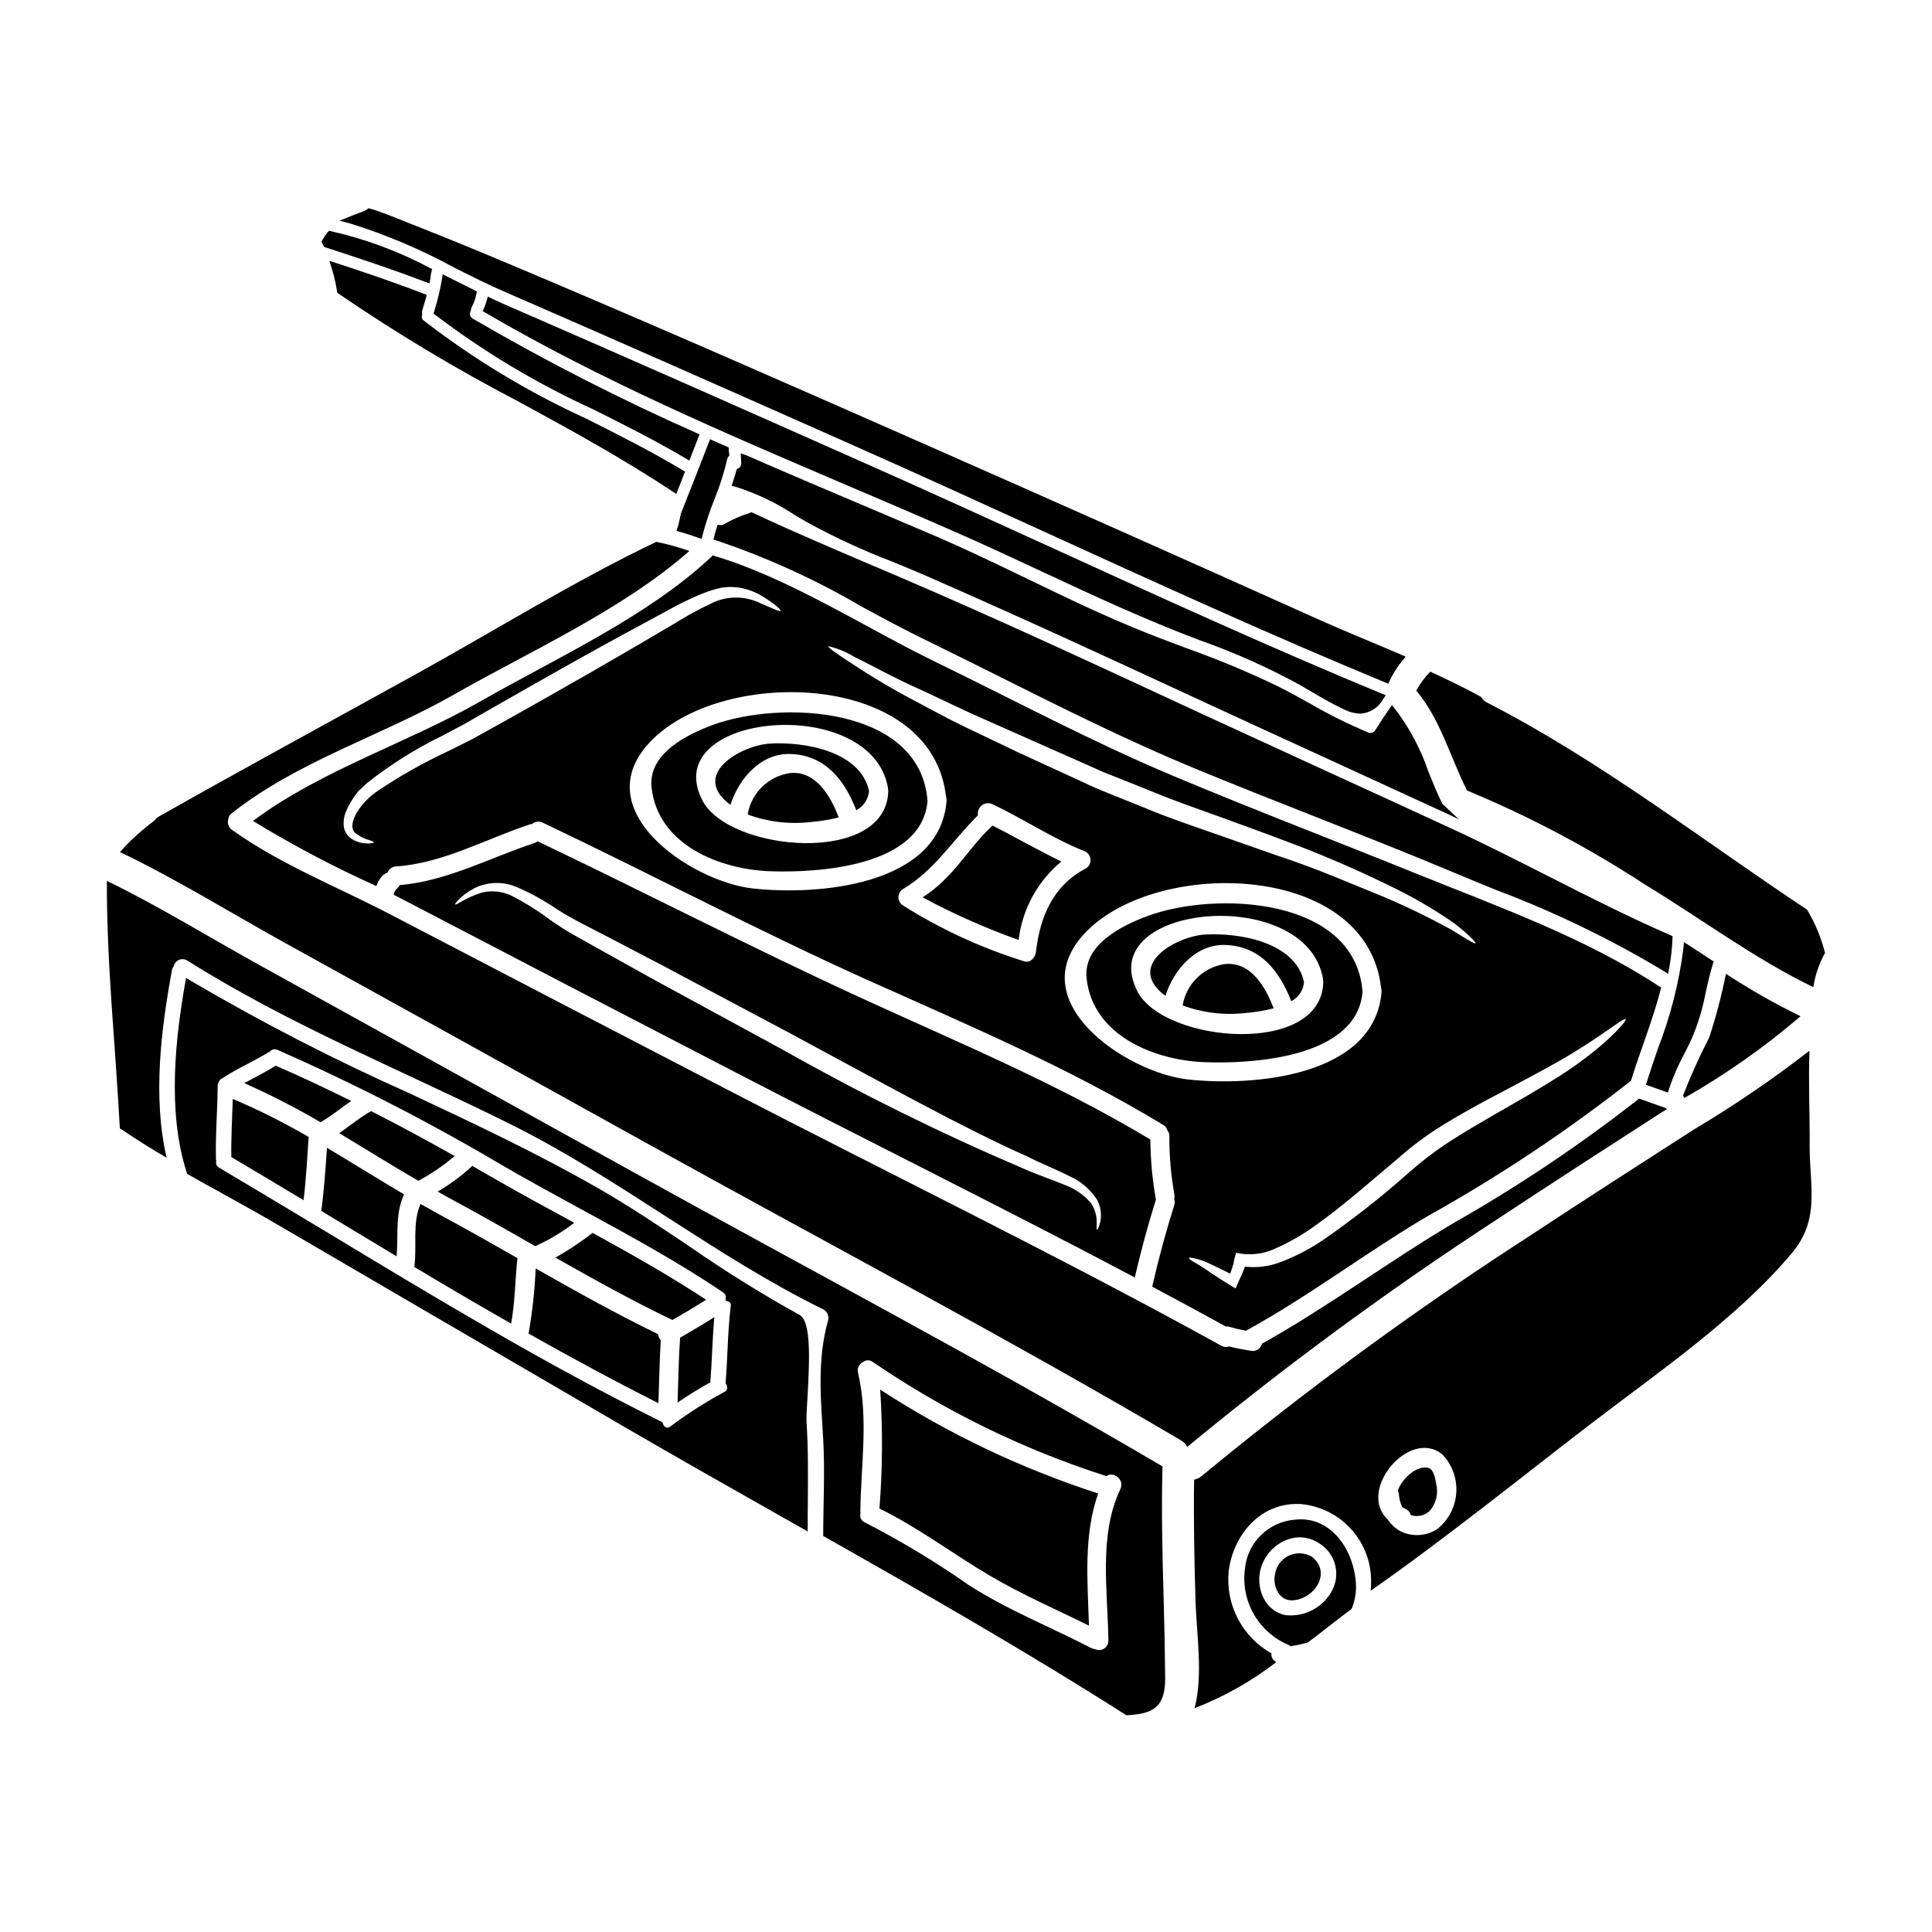
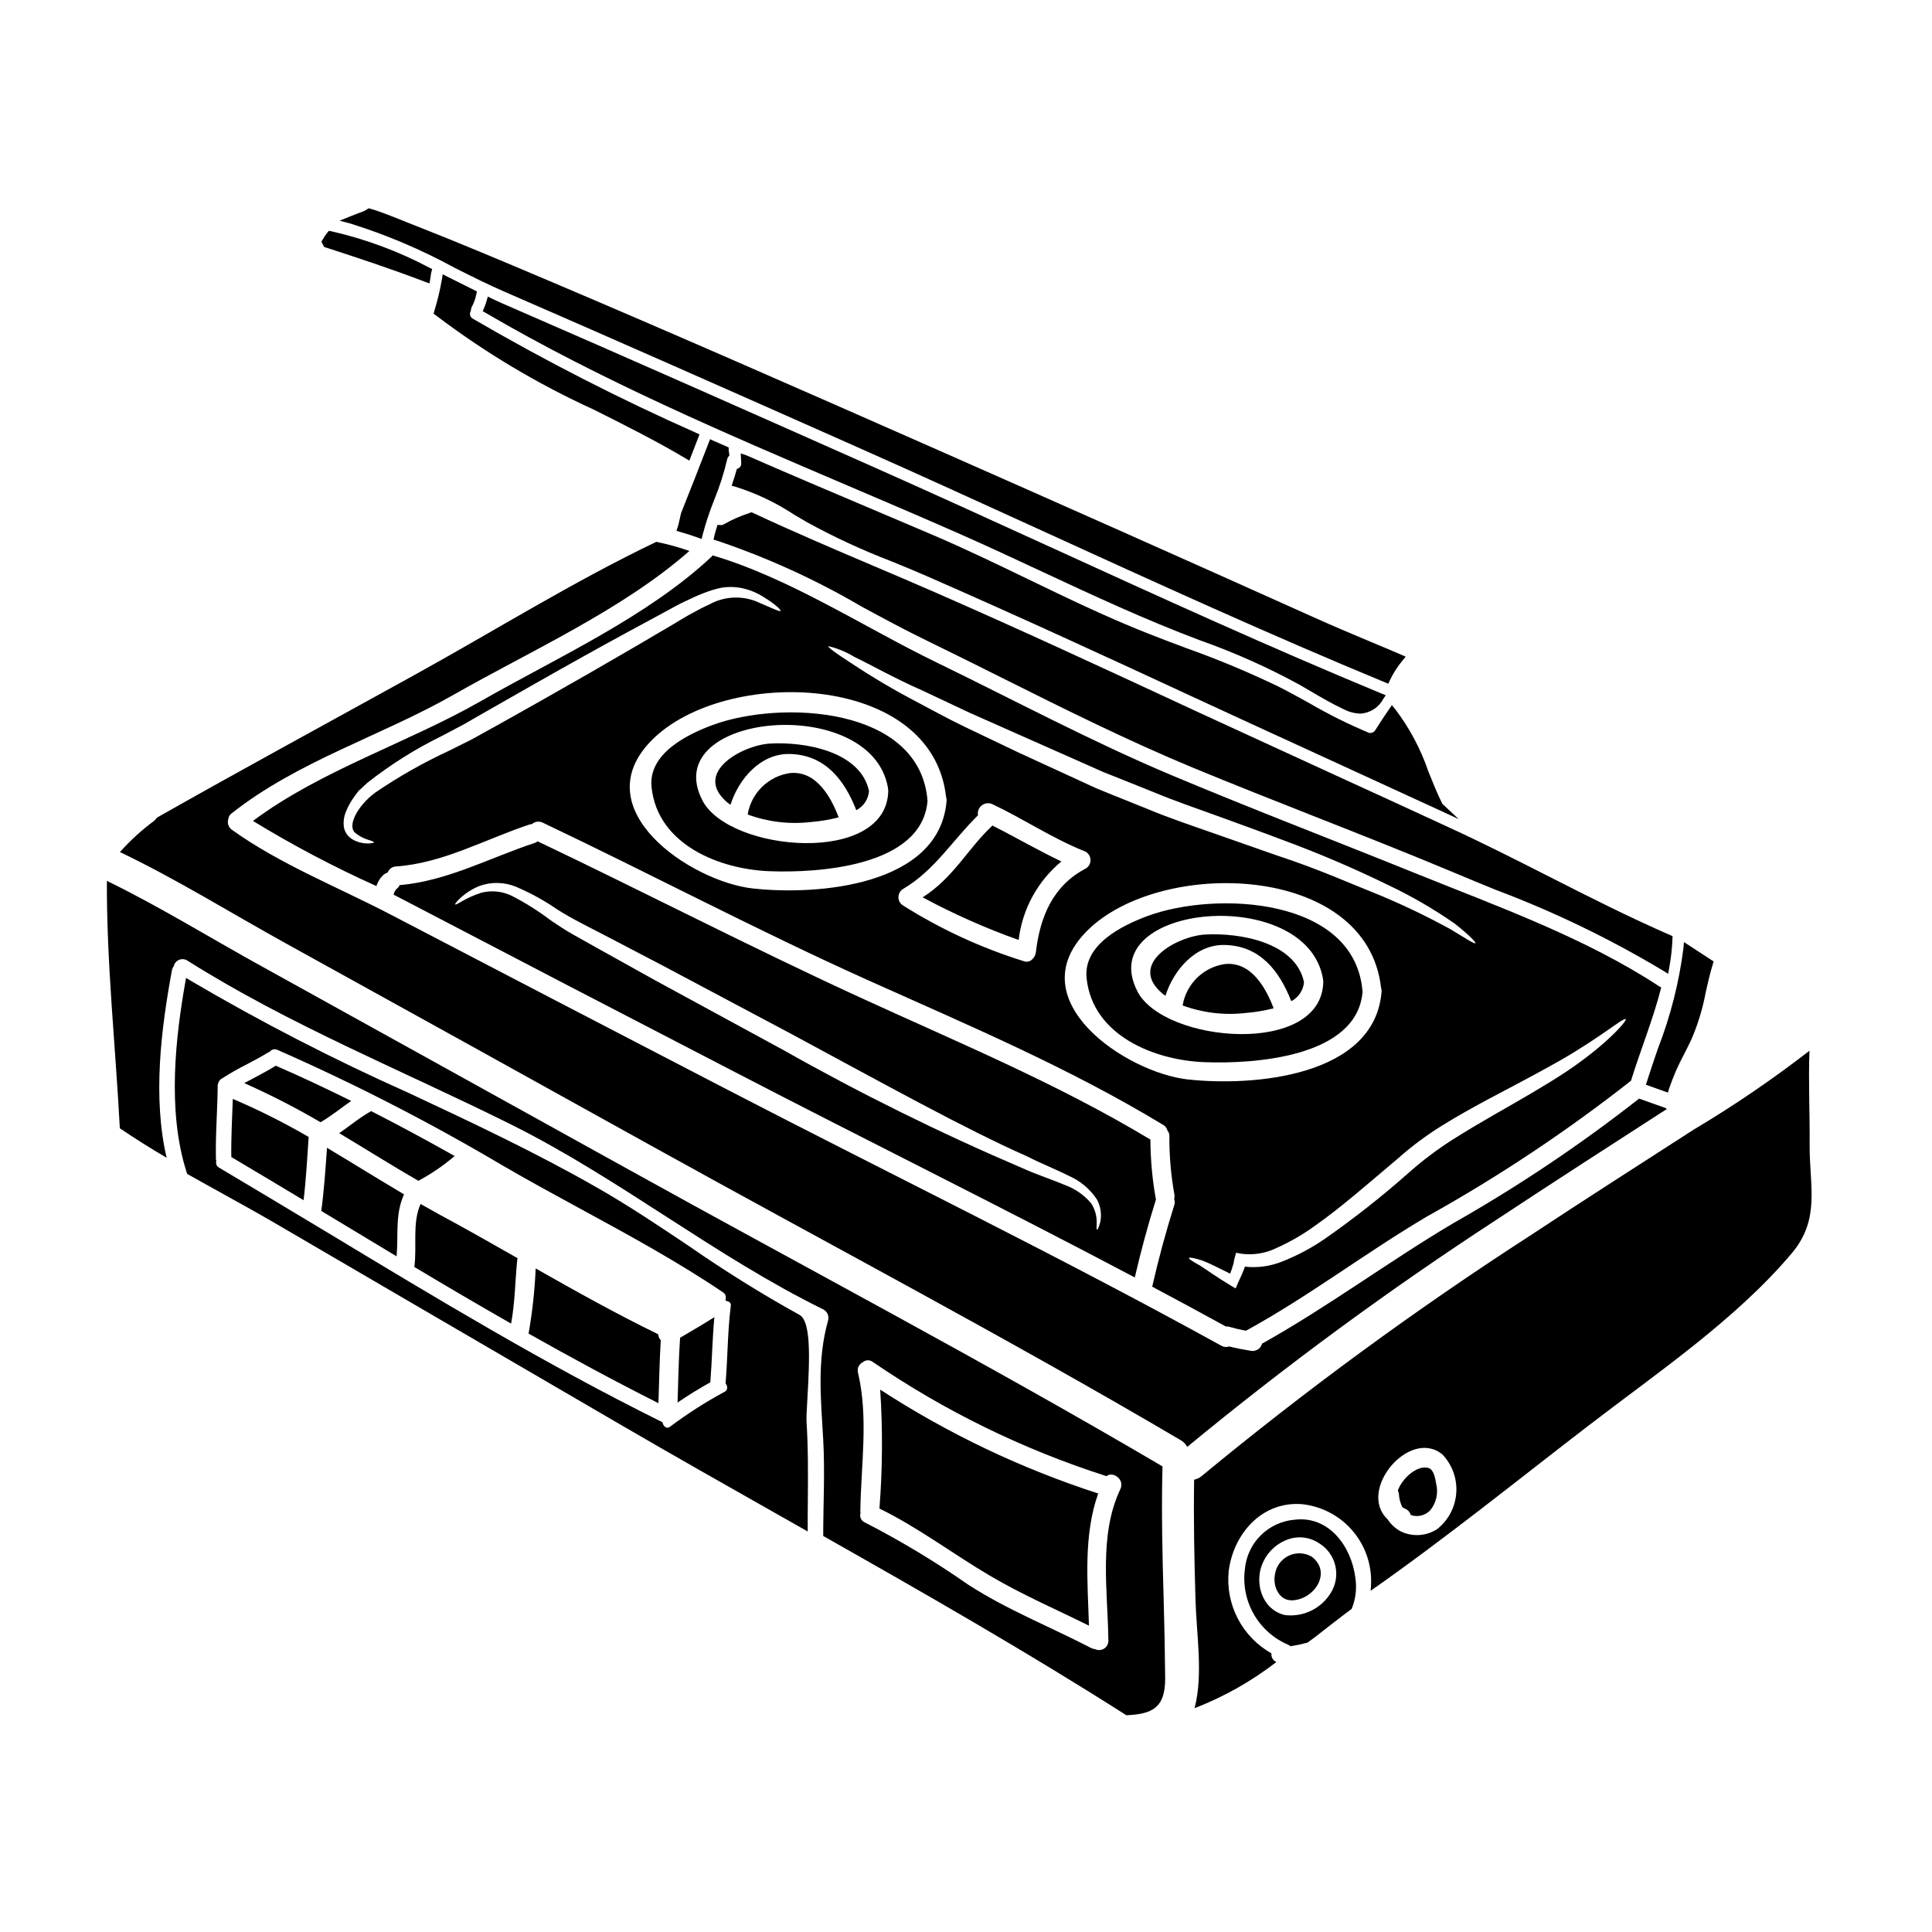
<svg xmlns="http://www.w3.org/2000/svg" fill="#000000" width="800px" height="800px" version="1.1" viewBox="144 144 512 512">
  <g>
-     <path d="m256.86 223.01 0.234-0.855-0.832-0.324c-8.145-3.148-16.281-5.875-23.16-8.117l-1.805-0.59 0.562 1.82c0.641 2.043 1.129 4.129 1.457 6.242l0.062 0.395 0.34 0.238v0.004c15.32 10.48 31.254 20.031 47.715 28.605 13.594 7.418 27.652 15.09 40.762 23.809l1.012 0.672 0.883-2.215c0.395-0.98 0.789-1.969 1.145-2.922l0.297-0.789-0.707-0.426c-8.266-4.961-16.996-9.355-25.441-13.605l-0.004 0.004c-15.336-7.008-29.82-15.754-43.164-26.062-0.402-0.289-0.562-0.812-0.391-1.281l0.062-0.211-0.035-0.219v-0.004c-0.059-0.262-0.051-0.531 0.023-0.785 0.332-1.117 0.672-2.25 0.984-3.383z" />
    <path d="m450.33 461.88c-0.949-5.242-1.438-10.555-1.461-15.883-24.91-14.988-51.254-25.84-77.602-37.961-28.48-13.098-56.457-27.578-84.797-41.078v0.004c-0.199 0.168-0.43 0.305-0.676 0.391-11.918 3.91-23.223 10.125-35.906 11.219-0.117 0.305-0.309 0.578-0.559 0.789-0.535 0.441-0.895 1.059-1.016 1.742 0.648 0.34 1.324 0.676 1.969 1.012 29.492 15.41 59.023 30.762 88.59 46.051 35.172 18.246 70.793 35.816 105.86 54.375 1.602-6.941 3.465-13.812 5.594-20.609 0.016 0 0.027-0.012 0.027-0.027zm-14.762 6.043c-0.367 1.352-0.672 2-0.844 1.941-0.168-0.059-0.141-0.758-0.086-2.023h0.004c0-1.797-0.539-3.551-1.547-5.035-1.871-2.176-4.273-3.832-6.973-4.805-3.176-1.352-7.141-2.613-11.273-4.473-21.664-9.258-42.801-19.703-63.316-31.289-12.086-6.582-23.59-12.852-34.074-18.531-5.203-2.894-10.152-5.648-14.793-8.238-2.336-1.289-4.555-2.559-6.719-3.766-2.164-1.207-4.215-2.586-6.102-3.879-3.16-2.387-6.519-4.504-10.035-6.328-2.535-1.293-5.453-1.621-8.211-0.926-4.473 1.406-6.719 3.484-6.969 3.09-0.086-0.137 0.363-0.699 1.32-1.629h-0.004c1.492-1.371 3.215-2.465 5.09-3.231 3.168-1.148 6.648-1.07 9.758 0.223 3.816 1.625 7.461 3.633 10.879 5.988 3.766 2.418 8.07 4.5 12.824 6.977 4.691 2.473 9.727 5.09 15.012 7.844 10.543 5.594 22.102 11.754 34.273 18.215 24.234 13.047 45.969 25.137 62.387 32.391 4.023 2.055 7.789 3.488 11.078 5.176v-0.004c3.019 1.316 5.598 3.473 7.422 6.211 1.023 1.859 1.344 4.027 0.898 6.102z" />
    <path d="m268.81 226.14c0-0.289 0.078-0.574 0.227-0.824 0.566-1.035 0.965-2.156 1.18-3.316l0.18-0.762-0.699-0.352c-2.332-1.148-4.746-2.363-7.191-3.594l-1.18-0.602-0.215 1.328v-0.004c-0.492 2.859-1.168 5.684-2.027 8.453l-0.184 0.629 0.508 0.395h-0.004c13 9.867 27.051 18.266 41.902 25.035 8.105 4.062 16.484 8.266 24.379 12.945l1 0.598 0.422-1.09c0.605-1.574 1.215-3.148 1.828-4.723l0.441-1.145-0.816-0.371h-0.004c-20.305-9.008-40.098-19.125-59.289-30.305-0.332-0.191-0.574-0.508-0.676-0.875-0.098-0.371-0.047-0.762 0.145-1.094z" />
    <path d="m469.95 495.67c1.398 0.406 2.812 0.734 4.246 0.984 16.613-9.082 31.656-20.637 47.938-30.254 18.949-10.555 37.039-22.586 54.094-35.992 2.531-8.207 5.902-16.363 8.016-24.742l-0.004 0.004c-0.125-0.047-0.25-0.102-0.363-0.168-19.848-13.047-42.82-21.199-64.719-30.055-21.621-8.746-43.41-17.066-64.895-26.094-21.254-8.969-41.469-19.793-62.188-29.859-19.066-9.25-38.801-22.297-59.242-28.316-0.086 0.086-0.113 0.195-0.223 0.312-16.984 15.941-40.992 26.793-61.094 38.266-19.602 11.199-42.344 18.285-60.48 31.801 10.535 6.434 21.465 12.199 32.723 17.266 0.363-1.184 1.043-2.246 1.969-3.066 0.312-0.223 0.652-0.402 1.012-0.535 0.344-0.93 1.207-1.559 2.195-1.602 12.508-0.844 23.812-7.309 35.539-11.164 0.156-0.031 0.316-0.051 0.477-0.055 0.789-0.699 1.922-0.852 2.867-0.395 28.734 13.664 57.016 28.621 86.004 41.668 26.738 12.004 53.332 23.223 78.469 38.461h0.004c0.535 0.316 0.922 0.832 1.07 1.434 0.348 0.406 0.535 0.93 0.531 1.465-0.035 5.191 0.406 10.379 1.324 15.492 0.066 0.402 0.047 0.812-0.059 1.207 0.191 0.496 0.211 1.039 0.059 1.547-2.246 7.141-4.215 14.395-5.875 21.703 6.559 3.488 13.074 7.012 19.543 10.57l-0.004 0.004c0.359-0.059 0.727-0.02 1.066 0.113zm-99.531-177.58c4.328 2.055 10.375 5.543 18.164 8.969 3.848 1.828 8.07 3.793 12.594 5.93 4.582 2.027 9.5 4.219 14.648 6.496 5.148 2.273 10.602 4.695 16.246 7.199 1.406 0.617 2.812 1.234 4.246 1.887 1.434 0.559 2.867 1.148 4.301 1.711 2.953 1.18 5.961 2.394 8.996 3.602 6.043 2.531 12.031 4.527 17.793 6.633 5.762 2.106 11.332 4.106 16.645 6.133h0.012c9.465 3.496 18.746 7.465 27.809 11.891 6.16 2.918 12.066 6.34 17.656 10.234 3.82 3.012 5.676 4.981 5.481 5.176-0.25 0.281-2.473-1.18-6.496-3.629-5.883-3.227-11.926-6.156-18.105-8.77-7.898-3.148-17.094-7.281-27.863-10.797-5.34-1.883-10.926-3.844-16.754-5.875-5.848-2.055-11.949-4.078-17.969-6.609l-8.965-3.598c-1.492-0.617-2.981-1.238-4.473-1.832-1.406-0.645-2.836-1.289-4.215-1.941-5.598-2.559-10.992-5.059-16.137-7.418-5.117-2.449-9.977-4.75-14.535-6.945-4.559-2.195-8.688-4.5-12.48-6.496h-0.004c-6.008-3.137-11.844-6.586-17.488-10.336-4.023-2.59-6.188-4.191-6.019-4.473v0.004c2.445 0.574 4.777 1.539 6.914 2.856zm-82.656 11.387c-4.356 2.449-8.574 4.836-12.68 7.117-2.082 1.152-4.106 2.273-6.102 3.375-2.027 1.012-4.023 2.023-5.965 2.981l0.004-0.004c-6.793 3.144-13.32 6.84-19.508 11.051-4.805 3.516-7.731 9.086-5.203 10.855 1.004 0.785 2.148 1.375 3.375 1.738 0.926 0.285 1.406 0.508 1.406 0.648s-0.562 0.25-1.52 0.281c-1.547 0.031-3.07-0.387-4.387-1.211-1.09-0.715-1.836-1.855-2.055-3.148-0.18-1.414 0.023-2.852 0.594-4.16 0.57-1.383 1.305-2.695 2.191-3.906 0.227-0.312 0.453-0.645 0.703-0.957l0.367-0.477 0.055-0.059 0.027-0.027v-0.02l0.141-0.141 0.113-0.082 0.223-0.195c0.562-0.535 1.152-1.098 1.742-1.629l0.004-0.004c6.117-4.836 12.734-9.004 19.738-12.43 1.914-1.012 3.852-2.051 5.848-3.09 1.914-1.125 3.91-2.25 5.93-3.406 4.078-2.336 8.293-4.75 12.621-7.195 8.66-4.926 16.926-9.531 24.516-13.664 3.766-2.055 7.394-3.992 10.77-5.82 1.715-0.926 3.203-1.797 5.008-2.613 1.602-0.789 3.148-1.492 4.777-2.109l0.004-0.004c1.531-0.613 3.109-1.09 4.723-1.43 1.52-0.238 3.062-0.246 4.582-0.031 2.336 0.371 4.566 1.223 6.555 2.504 3.203 1.969 4.637 3.43 4.5 3.652-0.195 0.34-2.027-0.617-5.312-1.996l-0.004 0.004c-4.356-2.16-9.496-2.012-13.719 0.391-1.406 0.59-2.898 1.434-4.473 2.277-1.406 0.727-3.094 1.828-4.695 2.754-3.316 1.941-6.859 4.019-10.57 6.211-7.457 4.352-15.668 9.082-24.328 13.969zm55.668 49.965c-16.309-1.828-44.848-20.949-26.711-39.277 19.312-19.516 74.281-18.164 77.992 14.984 0.125 0.352 0.172 0.727 0.145 1.098-1.859 22.605-34.332 25.109-51.426 23.195zm71.891 19.285c-11.262-3.504-22.016-8.469-31.996-14.758-0.766-0.469-1.23-1.297-1.23-2.195 0-0.895 0.465-1.727 1.23-2.191 8.32-4.891 13.102-12.906 19.848-19.516h0.004c-0.18-0.988 0.199-1.996 0.988-2.621 0.789-0.621 1.855-0.762 2.777-0.355 8.238 3.883 15.805 8.996 24.238 12.398 0.965 0.293 1.664 1.121 1.801 2.121 0.133 0.996-0.332 1.98-1.184 2.519-8.746 4.555-12.176 12.793-13.273 22.184-0.195 1.484-1.512 3.031-3.203 2.414zm16.672-7.953c19.316-19.508 74.273-18.164 77.996 14.984 0.121 0.352 0.172 0.723 0.141 1.094-1.859 22.609-34.328 25.109-51.426 23.199-16.305-1.832-44.844-20.949-26.707-39.277zm27.102 86.594c0.082-0.227 1.324 0 3.488 0.672 1.91 0.703 4.441 2.051 7.418 3.488 0.168-0.422 0.312-0.816 0.453-1.266l0.422-1.352c0.141-0.449 0.082-0.699 0.195-1.066l0.504-1.855 1.492 0.281 0.004-0.004c3.168 0.398 6.383-0.141 9.25-1.547 3.621-1.621 7.059-3.617 10.262-5.957 6.977-4.891 14.141-11.25 21.93-17.797v-0.004c3.641-3.219 7.543-6.125 11.672-8.688 3.879-2.418 7.812-4.582 11.582-6.637 7.477-3.965 14.168-7.449 19.68-10.602 10.934-6.269 16.84-11.496 17.402-10.938 0.367 0.34-4.859 6.582-15.629 13.809-5.371 3.57-12.035 7.391-19.344 11.555-3.598 2.078-7.363 4.297-11.273 6.773v0.004c-3.887 2.504-7.582 5.297-11.051 8.352-7.16 6.359-14.691 12.293-22.547 17.77-3.512 2.414-7.285 4.414-11.25 5.965-3.117 1.258-6.5 1.723-9.84 1.352-0.027 0.059-0.027 0.113-0.055 0.168l-0.59 1.52c-0.395 0.871-0.789 1.715-1.152 2.531l-0.672 1.547-1.238-0.73c-3.738-2.25-6.297-4.106-8.18-5.312-1.973-1.105-3.043-1.777-2.93-2.031z" />
    <path d="m230.58 208.61-0.895 0.418 0.18 0.395 0.395 0.137c8.496 2.754 17.578 5.746 26.438 9.145l1.125 0.395 0.199-1.18c0.086-0.52 0.172-1.035 0.199-1.43l0.309-1.18-0.684-0.336v-0.004c-8.238-4.375-17.023-7.637-26.121-9.695l-0.574-0.105-0.367 0.453v-0.004c-0.5 0.617-0.945 1.277-1.332 1.969l-0.266 0.465 0.48 0.961z" />
-     <path d="m262.6 461.25c7.816 4.191 15.52 8.578 23.223 12.988 3.688-1.629 7.164-3.707 10.348-6.188-7.031-3.82-14.055-7.621-20.887-11.555-2.055-1.18-4.078-2.363-6.129-3.516h-0.004c-2.793 2.602-5.867 4.883-9.164 6.805 0.867 0.48 1.742 0.988 2.613 1.465z" />
    <path d="m526.2 356.95c-1.336-2.691-2.504-5.598-3.629-8.41-2.043-6.004-5.043-11.637-8.879-16.684l-0.836-0.977-0.727 1.055c-1.242 1.812-2.465 3.625-3.633 5.512-0.332 0.574-0.984 0.887-1.641 0.785-5.414-2.254-10.672-4.863-15.742-7.816-2.672-1.48-5.438-3.012-8.242-4.434-7.981-3.848-16.164-7.266-24.512-10.23-3.461-1.297-6.922-2.594-10.375-3.965-10.754-4.254-21.34-9.371-31.582-14.32-8.203-3.965-16.68-8.062-25.215-11.703-5.246-2.234-10.496-4.465-15.742-6.691-11.055-4.684-22.492-9.523-33.68-14.426l-1.469-0.492 0.098 1.605c0.023 0.371 0.047 0.719 0.047 1.074l-0.004 0.004c0.031 0.547-0.285 1.059-0.785 1.281l-0.395 0.195-0.117 0.422c-0.277 1-0.582 1.996-0.914 2.988l-0.332 0.992 1.008 0.273c5.535 1.746 10.801 4.254 15.645 7.457 1.109 0.656 2.223 1.324 3.352 1.969 7.207 3.949 14.672 7.402 22.344 10.344 3.148 1.281 6.262 2.566 9.328 3.906 24.008 10.5 47.719 21.434 69.93 31.73 11.867 5.488 23.746 10.953 35.633 16.387 9.973 4.566 19.934 9.141 29.883 13.727l5.559 2.57-4.371-4.086z" />
    <path d="m397.78 285.25c7.453 3.281 14.93 6.766 22.152 10.137 13.625 6.352 27.715 12.926 42.172 18.344v-0.004c9.039 3.199 17.809 7.113 26.23 11.707 0.949 0.547 1.895 1.098 2.848 1.66 2.856 1.676 5.805 3.414 8.863 4.84l-0.004 0.004c1.375 0.719 2.894 1.121 4.445 1.18 2.559-0.137 4.859-1.598 6.066-3.856l0.688-1.004-1.121-0.465c-29.52-12.203-59.094-25.723-87.715-38.797-15.578-7.113-31.688-14.473-47.586-21.531-29.324-13.039-63.43-28.18-97.082-42.793l-0.453-0.195c-0.969-0.438-1.969-0.879-2.949-1.359l-1.059-0.516-0.32 1.133h0.004c-0.191 0.66-0.422 1.309-0.695 1.938l-0.332 0.789 0.742 0.438c30.641 17.902 63.629 31.984 95.527 45.602 9.711 4.137 19.746 8.414 29.578 12.75z" />
    <path d="m328.9 286.46 1.035 0.371 0.262-1.066-0.004-0.004c0.84-3.16 1.871-6.269 3.09-9.309 1.43-3.492 2.578-7.094 3.438-10.766v-0.02c0.047-0.234 0.152-0.453 0.305-0.637l0.273-0.34-0.109-0.812-0.004 0.004c-0.016-0.23-0.047-0.461-0.086-0.688v-0.625l-1.871-0.82c-0.703-0.309-1.41-0.609-2.109-0.926l-0.949-0.43-0.375 0.973c-2.391 6.18-4.805 12.359-7.328 18.676-0.219 1.059-0.473 2.117-0.719 3.148v0.004c-0.02 0.078-0.047 0.156-0.078 0.23l-0.395 1.262 0.953 0.277c1.676 0.469 3.242 0.977 4.672 1.496z" />
    <path d="m554.45 376.27c-8.66-4.394-17.609-8.938-26.551-13.039-10.07-4.656-20.156-9.293-30.262-13.902-11.625-5.32-23.242-10.66-34.852-16.016l-5.215-2.418c-21.137-9.812-42.996-19.953-64.699-29.449-5.902-2.59-11.809-5.117-17.68-7.602-10.402-4.43-21.164-9.008-31.641-13.926l-0.375-0.164-0.395 0.137h-0.004c-2.422 0.785-4.758 1.809-6.973 3.059-0.254 0.164-0.562 0.234-0.863 0.195l-0.789-0.047-0.316 1.043c-0.199 0.648-0.395 1.285-0.547 1.969l-0.195 0.895 0.879 0.266v-0.004c13.352 4.496 26.207 10.352 38.359 17.48 5.672 3.066 11.531 6.238 17.289 9.027 6.617 3.215 13.191 6.5 19.754 9.781 16.453 8.223 33.457 16.719 50.84 23.926 10.707 4.426 21.648 8.742 32.246 12.922 12.367 4.879 25.156 9.922 37.617 15.16 3.356 1.414 6.731 2.793 10.105 4.176l0.004 0.004c15.504 5.816 30.449 13.031 44.648 21.551l1.242 0.789 0.262-1.457c0.484-2.602 0.781-5.231 0.887-7.871l0.023-0.664-0.613-0.27c-10.871-4.734-21.715-10.23-32.188-15.551z" />
    <path d="m505.09 406.85c-1.914-25.137-38.965-26.766-56.961-20.102-6.582 2.449-17.148 7.508-16.164 16.531 1.629 15.242 18.078 21.734 31.32 22.211 12.543 0.484 40.352-1.121 41.805-18.641zm-59.66-0.137c-11.977-23.223 44.762-28.594 49.176-3.344 0 0.055-0.031 0.109 0 0.168v-0.004c0.043 0.168 0.07 0.336 0.082 0.504-0.16 20.02-42.168 16.449-49.277 2.676z" />
    <path d="m592.99 395.44-2.727-1.777-0.137 1.637c-1.16 9.102-3.434 18.031-6.762 26.586-0.992 2.891-1.969 5.777-2.894 8.684l-0.289 0.898 5.824 2.078 0.301-0.988c1.086-3.211 2.441-6.32 4.055-9.297 0.602-1.18 1.211-2.406 1.797-3.641h0.004c1.77-4.055 3.066-8.293 3.871-12.641 0.551-2.469 1.121-5.019 1.891-7.477l0.219-0.711-0.629-0.395c-1.5-0.992-3.023-1.98-4.523-2.957z" />
    <path d="m353.3 348.88c-5.707 0.852-10.215 5.281-11.16 10.973 5.332 1.965 11.051 2.648 16.699 1.996 2.504-0.199 4.988-0.613 7.422-1.238-2.109-5.543-6.016-12.465-12.961-11.73z" />
-     <path d="m590.01 434.38c0.148 0.184 0.262 0.395 0.336 0.617 10.938-6.227 21.258-13.488 30.816-21.68-6.816-3.332-13.418-7.09-19.77-11.242-1.141 5.715-2.621 11.355-4.438 16.895-2.594 5.008-4.914 10.152-6.945 15.41z" />
    <path d="m264.39 214.93c4.59 2.301 8.926 4.477 13.078 6.277 29.598 12.863 58.934 25.836 93.875 41.355 16.281 7.231 32.863 14.805 48.902 22.125 29.727 13.578 60.465 27.617 90.801 40.148l0.867 0.355 0.395-0.848h-0.004c0.906-1.902 2.043-3.684 3.387-5.309l0.824-1.012-1.18-0.516c-2.754-1.18-5.535-2.363-8.301-3.508-4.871-2.047-9.91-4.16-14.707-6.328-35.66-16.023-68.68-30.699-100.94-44.926-32.262-14.227-66.914-29.484-101.82-44.293l-1.273-0.539c-11.074-4.684-22.531-9.527-33.953-14.008-0.719-0.277-1.672-0.66-2.754-1.086-3.207-1.297-7.199-2.902-9.445-3.5l-0.453-0.121-0.395 0.273-0.012-0.004c-0.324 0.242-0.68 0.434-1.062 0.574-0.984 0.34-1.969 0.734-2.938 1.125l-3.289 1.316 2.863 0.762c9.539 2.984 18.766 6.898 27.539 11.684z" />
    <path d="m463.23 391.67c-7.367 0.48-20.637 7.816-11.047 15.742 0.223 0.168 0.449 0.312 0.672 0.48 2.191-6.887 7.984-13.637 15.715-13.469 9.363 0.223 14.48 6.859 17.629 14.902v0.004c1.922-0.996 3.195-2.91 3.375-5.062-2.246-10.602-17.156-13.16-26.344-12.598z" />
    <path d="m347.96 341.06c-7.367 0.48-20.637 7.816-11.047 15.742 0.223 0.164 0.449 0.309 0.672 0.477 2.191-6.887 7.984-13.633 15.715-13.469 9.363 0.227 14.48 6.859 17.629 14.902 1.918-0.996 3.191-2.906 3.375-5.059-2.25-10.598-17.148-13.156-26.344-12.594z" />
    <path d="m468.57 399.49c-5.703 0.848-10.211 5.277-11.16 10.965 5.332 1.965 11.055 2.648 16.699 1.996 2.504-0.203 4.988-0.617 7.422-1.238-2.109-5.539-6.016-12.457-12.961-11.723z" />
    <path d="m406.84 362.94c-6.527 6.156-10.035 13.551-18.332 18.867l-0.004-0.004c8.188 4.406 16.691 8.184 25.449 11.301 0.953-8.137 5.012-15.59 11.332-20.805-6.215-2.953-12.148-6.434-18.305-9.527-0.059 0.055-0.086 0.113-0.141 0.168z" />
    <path d="m332.84 336.14c-6.582 2.449-17.152 7.512-16.164 16.531 1.629 15.234 18.078 21.73 31.32 22.211 12.566 0.477 40.375-1.125 41.809-18.641-1.918-25.125-38.973-26.766-56.965-20.102zm-2.699 19.965c-11.977-23.223 44.762-28.594 49.176-3.344 0 0.055-0.031 0.113 0 0.168 0.043 0.164 0.07 0.332 0.082 0.5-0.145 20.02-42.148 16.449-49.262 2.676z" />
    <path d="m584.2 438.88c0.508-0.309 1.012-0.645 1.52-0.953-0.113-0.086-0.195-0.195-0.312-0.285-2.363-0.816-4.668-1.684-7.031-2.504l0.004 0.004c-15.586 12.219-32.059 23.262-49.281 33.039-17.176 10.18-33.23 22.184-50.664 31.91v0.086h-0.004c-0.398 1.328-1.773 2.106-3.121 1.77-1.883-0.312-3.738-0.648-5.566-1.125h0.004c-0.676 0.25-1.426 0.188-2.051-0.172-43.16-23.812-87.641-45.434-131.36-68.094-29.566-15.32-59.105-30.684-88.617-46.082-13.75-7.199-29.574-13.441-42.23-22.551v0.004c-0.93-0.633-1.328-1.801-0.984-2.871 0.055-0.578 0.355-1.109 0.82-1.461 17.652-13.973 39.559-20.469 58.957-31.52 20.27-11.555 44.672-22.461 62.418-38.07v0.004c-2.867-1.004-5.801-1.809-8.773-2.418-21.93 10.484-42.988 23.648-64.242 35.367-22.691 12.539-45.492 24.91-68.07 37.703-0.234 0.336-0.508 0.637-0.816 0.902-3.281 2.434-6.305 5.191-9.023 8.238 15.043 7.195 29.465 16.191 44.027 24.234 32.273 17.828 64.535 35.691 96.773 53.59 46.785 25.949 94.328 50.945 140.44 78.105 0.688 0.406 1.242 1.004 1.602 1.715 26.207-21.613 53.605-41.738 82.07-60.277 14.426-9.535 28.988-18.926 43.512-28.289z" />
    <path d="m355.84 492.44c-10.023-5.555-19.758-11.617-29.168-18.156-7.785-5.219-15.84-10.629-24.137-15.375-16.293-9.359-33.555-17.453-50.25-25.277v0.004c-19.789-8.832-39.066-18.758-57.75-29.734l-1.234-0.754-0.246 1.426c-2.363 13.582-4.926 33.559 0.426 50.156l0.117 0.363 0.336 0.188c3.047 1.727 6.117 3.422 9.176 5.117 4.469 2.473 8.914 4.934 13.25 7.449 25.488 14.895 50.984 29.766 76.484 44.613l16.07 9.363c13.656 7.949 27.707 15.906 41.297 23.594l7.84 4.438v-1.688c0-2.227 0-4.449 0.035-6.668 0.051-6.793 0.102-13.816-0.348-20.777-0.062-0.969 0.07-3.258 0.223-5.902 0.66-11.305 0.949-20.75-2.121-22.379zm-154.61-41.109c-0.098-3.852 0.062-7.797 0.223-11.605 0.113-2.754 0.227-5.512 0.25-8.266h0.004c0.102-0.547 0.367-1.047 0.754-1.438l0.301-0.168v-0.004c2.16-1.391 4.391-2.664 6.691-3.816 1.895-0.996 3.848-2.023 5.641-3.148l0.336-0.125 0.156-0.156v-0.004c0.484-0.527 1.254-0.684 1.906-0.391 20.555 9.039 40.547 19.309 59.863 30.75 6.766 3.938 13.832 7.777 20.66 11.492 12.664 6.887 25.75 14.012 37.652 22.074 0.473 0.297 0.734 0.844 0.664 1.398l-0.047 0.758 0.719 0.238 0.004 0.004c0.496 0.156 0.781 0.676 0.652 1.18-0.504 4-0.691 8.066-0.875 11.992-0.125 2.731-0.246 5.457-0.48 8.18l-0.023 0.32 0.168 0.277 0.004-0.004c0.234 0.363 0.316 0.805 0.223 1.227-0.109 0.34-0.359 0.617-0.684 0.762-5.023 2.711-9.836 5.793-14.402 9.215-0.273 0.238-0.641 0.336-0.996 0.258-0.449-0.191-0.785-0.574-0.918-1.047l-0.129-0.395-0.367-0.176c-30.488-15.098-59.828-32.828-88.203-49.965-9.625-5.793-19.281-11.57-28.961-17.34-0.594-0.332-0.887-1.027-0.699-1.684 0.012-0.137-0.02-0.273-0.086-0.395z" />
    <path d="m254.87 456.93c3.434-1.836 6.66-4.043 9.613-6.578-7.309-4.106-14.676-8.098-22.129-11.895-3.008 1.688-5.652 3.91-8.461 5.848 7.004 4.188 13.918 8.551 20.977 12.625z" />
-     <path d="m622.9 385.09c-27.75-18.445-55.105-39.672-84.742-54.855-0.695-0.34-1.27-0.879-1.656-1.547-4.356-2.391-8.855-4.582-13.469-6.691-1.457 1.492-2.703 3.176-3.707 5.004 6.406 7.676 8.91 17.402 13.355 26.289 0.027 0.055 0.055 0.137 0.082 0.195v0.004c16.496 6.84 32.32 15.207 47.262 24.992 14.535 8.801 29.125 19.707 44.531 27.133v-0.004c0.48-3.188 1.527-6.262 3.094-9.078-1.016-4.027-2.613-7.883-4.75-11.441z" />
    <path d="m623.52 422.46c-9.797 7.59-20.051 14.578-30.699 20.918-14.535 9.363-29.098 18.668-43.523 28.203v-0.004c-30.16 19.496-59.16 40.734-86.848 63.598-0.578 0.48-1.262 0.809-1.996 0.957-0.168 10.656 0.055 21.281 0.367 31.938 0.25 8.914 2.051 19.625-0.195 28.398h-0.004c-0.012 0.078-0.031 0.152-0.059 0.223 7.777-3.008 15.082-7.129 21.68-12.227-0.891-0.402-1.418-1.34-1.297-2.309-3.805-2.133-6.902-5.332-8.914-9.203-2.016-3.871-2.852-8.246-2.418-12.586 1.211-9.699 8.605-18.473 19.23-17.766h0.004c5.191 0.496 10 2.961 13.438 6.883 3.438 3.926 5.25 9.016 5.059 14.23 0 0.648-0.059 1.238-0.113 1.859 19.848-13.891 38.715-29.156 57.891-43.891 17.992-13.832 38.992-28.059 53.727-45.574 7.621-9.055 4.668-17.855 4.723-28.535 0.066-8.414-0.355-16.766-0.051-25.113zm-98.574 126.71c-2.902 1.934-6.613 2.18-9.75 0.652-1.402-0.754-2.594-1.848-3.461-3.184-8.184-7.676 5.82-24.32 14.508-17.203 2.594 2.719 3.934 6.402 3.688 10.152-0.246 3.75-2.055 7.227-4.984 9.582z" />
    <path d="m522.59 533.04c-2.898-0.902-7 2.641-8.152 5.992 0.152 0.277 0.246 0.582 0.281 0.895 0.07 1.203 0.375 2.379 0.898 3.461 0.223 0.172 0.469 0.316 0.73 0.422 0.73 0.293 1.293 0.902 1.52 1.656l0.168 0.086c1.785 0.547 3.723 0.035 5.004-1.32 1.609-1.984 2.184-4.613 1.547-7.086-0.207-1.152-0.562-3.684-1.996-4.106z" />
    <path d="m452.07 532.61c-46.727-27.496-94.859-52.801-142.23-79.086-32.051-17.77-64.102-35.52-96.156-53.254-13.695-7.535-27.273-15.969-41.359-22.828-0.082 21.898 2.277 43.691 3.434 65.566 4.019 2.723 8.184 5.34 12.398 7.812-3.711-15.969-1.492-33.992 1.406-49.68h-0.004c0.07-0.391 0.234-0.758 0.48-1.066 0.164-0.762 0.688-1.395 1.402-1.699 0.719-0.301 1.539-0.234 2.195 0.18 27.188 17.152 56.879 29.07 85.559 43.328 28.984 14.395 54.148 34.977 83.082 49.172 0.996 0.578 1.48 1.754 1.18 2.867-2.981 10.543-1.914 20.859-1.297 31.602 0.48 8.547 0 17.008 0 25.527 27.133 15.352 54.18 30.844 80.355 47.516 6.555-0.34 10.32-1.715 10.266-9.812-0.059-6.887-0.188-13.785-0.395-20.695-0.34-11.805-0.621-23.613-0.312-35.449zm-11.164 6.019c-5.816 12.258-3.316 27.07-3.176 40.176h0.004c0.004 0.855-0.434 1.656-1.164 2.109-0.73 0.453-1.641 0.496-2.406 0.109-0.324-0.016-0.641-0.102-0.93-0.25-10.906-5.652-22.293-10.121-32.641-16.812-8.738-6.102-17.879-11.605-27.355-16.477-1-0.398-1.52-1.508-1.18-2.531-0.035-0.109-0.055-0.223-0.062-0.336 0.141-12.258 2.223-24.742-0.617-36.832v-0.004c-0.289-1.094 0.227-2.242 1.238-2.754 0.758-0.68 1.898-0.715 2.699-0.082 19.062 13.027 39.918 23.219 61.91 30.25 1.738-1.375 4.887 0.875 3.684 3.434z" />
    <path d="m481.87 561.27c-0.617 3.062 1.094 7.031 4.664 6.832 5.82-0.285 10.543-7.449 5.062-11.582-1.879-1.086-4.176-1.168-6.129-0.215-1.949 0.953-3.297 2.812-3.598 4.965z" />
    <path d="m487.09 546.74c-3.398 0.281-6.586 1.754-9 4.164-2.414 2.406-3.898 5.59-4.188 8.988-0.527 4.141 0.32 8.34 2.406 11.953s5.297 6.445 9.145 8.062l0.555 0.355 0.355-0.055v-0.004c1.402-0.219 2.789-0.52 4.16-0.898l2.246-1.668c3.082-2.414 6.133-4.809 9.203-7.086l0.219-0.164 0.102-0.246 0.004-0.004c1.004-2.562 1.309-5.348 0.879-8.066-1.055-8.277-7.012-16.438-16.086-15.332zm9.625 19.324c-2.547 4.227-7.34 6.555-12.234 5.941-2.426-0.57-4.473-2.191-5.582-4.426-1.422-2.805-1.57-6.086-0.414-9.008 1.262-3.188 3.875-5.648 7.133-6.719 0.922-0.289 1.875-0.438 2.84-0.438 1.801 0 3.559 0.531 5.059 1.531 2.176 1.305 3.738 3.426 4.336 5.891 0.602 2.465 0.191 5.066-1.137 7.227z" />
    <path d="m377.06 543.78c10.402 5.09 19.543 12.086 29.52 17.938 8.406 4.949 17.289 8.773 26.008 13.102-0.367-11.727-1.492-23.926 2.445-35.031-20.383-6.59-39.812-15.848-57.773-27.523 0.691 10.496 0.625 21.027-0.199 31.516z" />
    <path d="m237.07 435.76c-6.578-3.262-13.242-6.41-19.992-9.336-2.695 1.688-5.566 3.094-8.348 4.613 6.926 3.078 13.676 6.543 20.219 10.371 2.836-1.652 5.422-3.769 8.121-5.648z" />
    <path d="m225.8 445.31c-6.484-3.777-13.199-7.144-20.105-10.09-0.164 5.117-0.477 10.262-0.395 15.406 6.41 3.801 12.793 7.613 19.148 11.445 0.676-5.543 0.961-11.164 1.352-16.762z" />
    <path d="m229.14 464.91c6.664 4.023 13.316 8.035 19.961 12.031 0.508-5.566-0.449-11.133 1.969-16.418-6.832-4.051-13.582-8.266-20.414-12.344-0.391 5.598-0.758 11.195-1.516 16.73z" />
-     <path d="m322.18 493.81c3.008-1.711 6.016-3.484 8.938-5.367-9.645-6.352-19.82-12.09-30.082-17.711-3.117 2.414-6.406 4.606-9.84 6.547 10.207 5.793 20.441 11.473 30.984 16.531z" />
    <path d="m323.56 515.69c2.809-1.914 5.707-3.711 8.688-5.371 0.449-5.762 0.535-11.523 1.066-17.262-2.981 1.887-6.047 3.684-9.082 5.457-0.395 5.699-0.477 11.434-0.672 17.176z" />
    <path d="m255.46 463.06c-2.277 5.059-0.902 11.246-1.66 16.699 8.492 5.09 17.043 10.094 25.645 15.012 1.039-5.594 1.066-11.273 1.629-16.926 0.027-0.141 0.086-0.25 0.113-0.395-7.004-3.992-14.031-7.984-21.145-11.809-1.547-0.84-3.062-1.742-4.582-2.582z" />
    <path d="m285.96 480.15c-0.246 5.789-0.875 11.555-1.883 17.262 11.301 6.379 22.742 12.566 34.414 18.445 0.195-5.57 0.281-11.137 0.617-16.672-0.395-0.453-0.641-1.012-0.703-1.605-11.023-5.371-21.758-11.355-32.445-17.43z" />
  </g>
</svg>